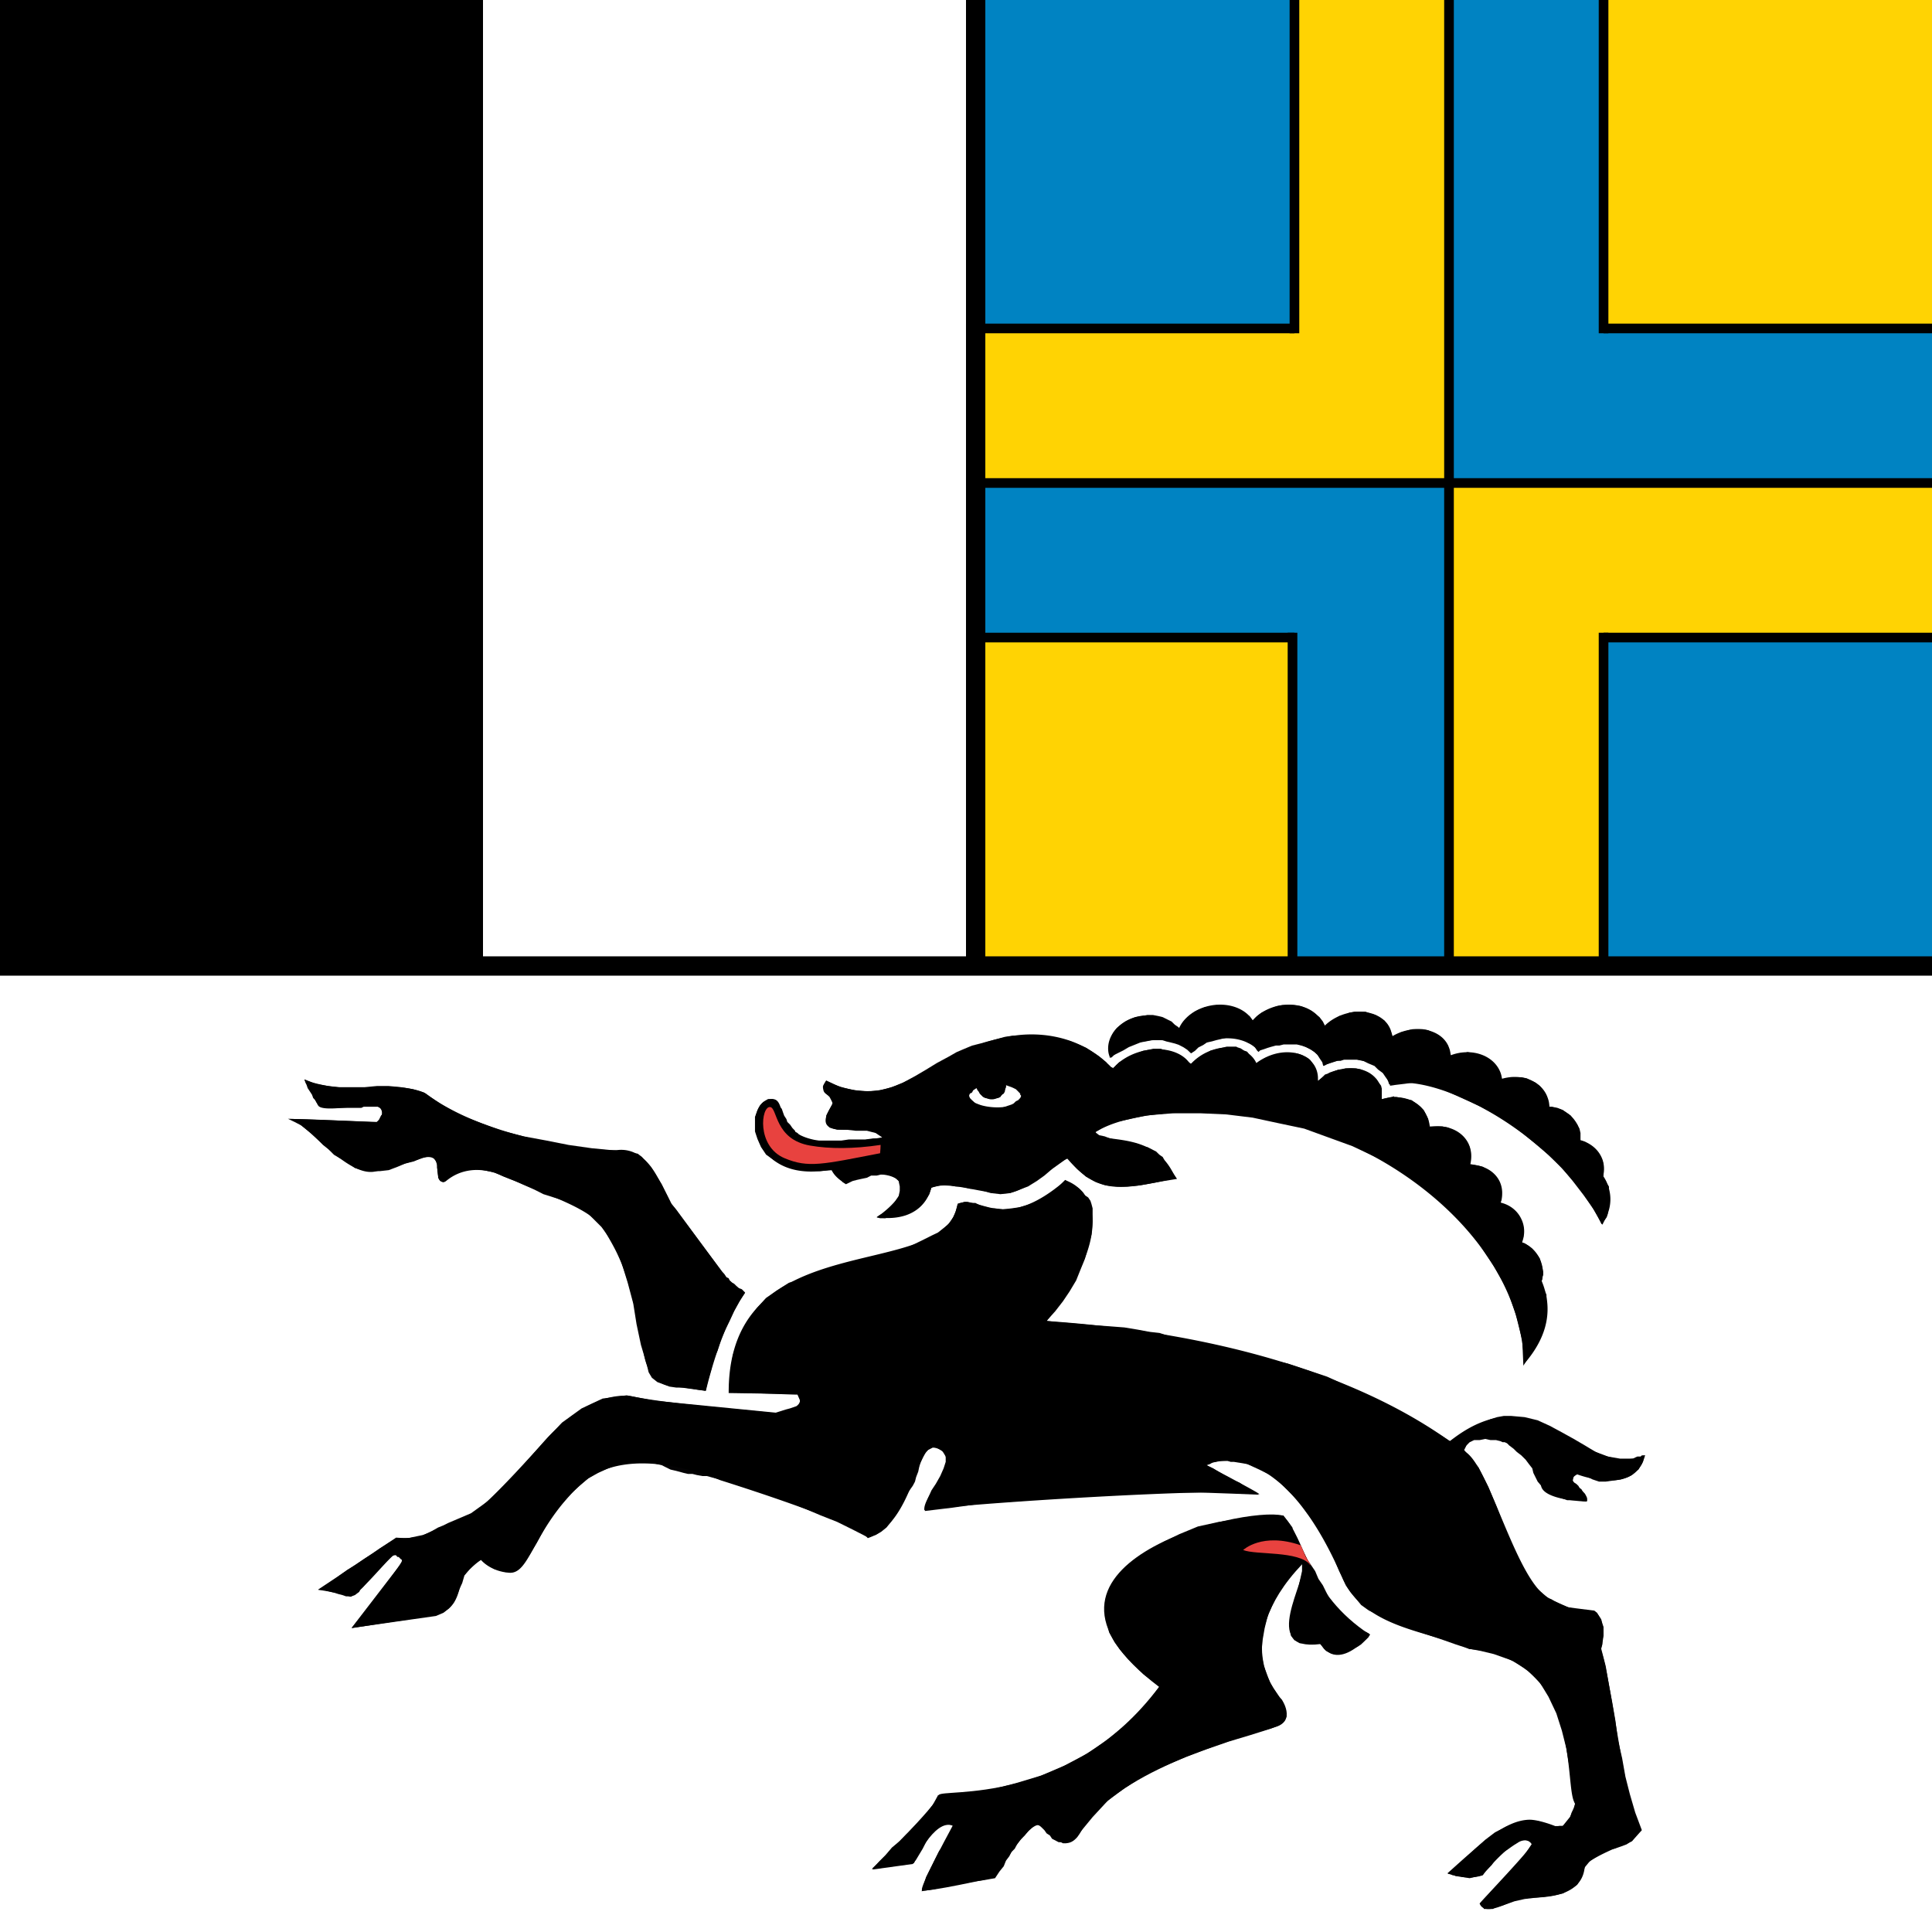
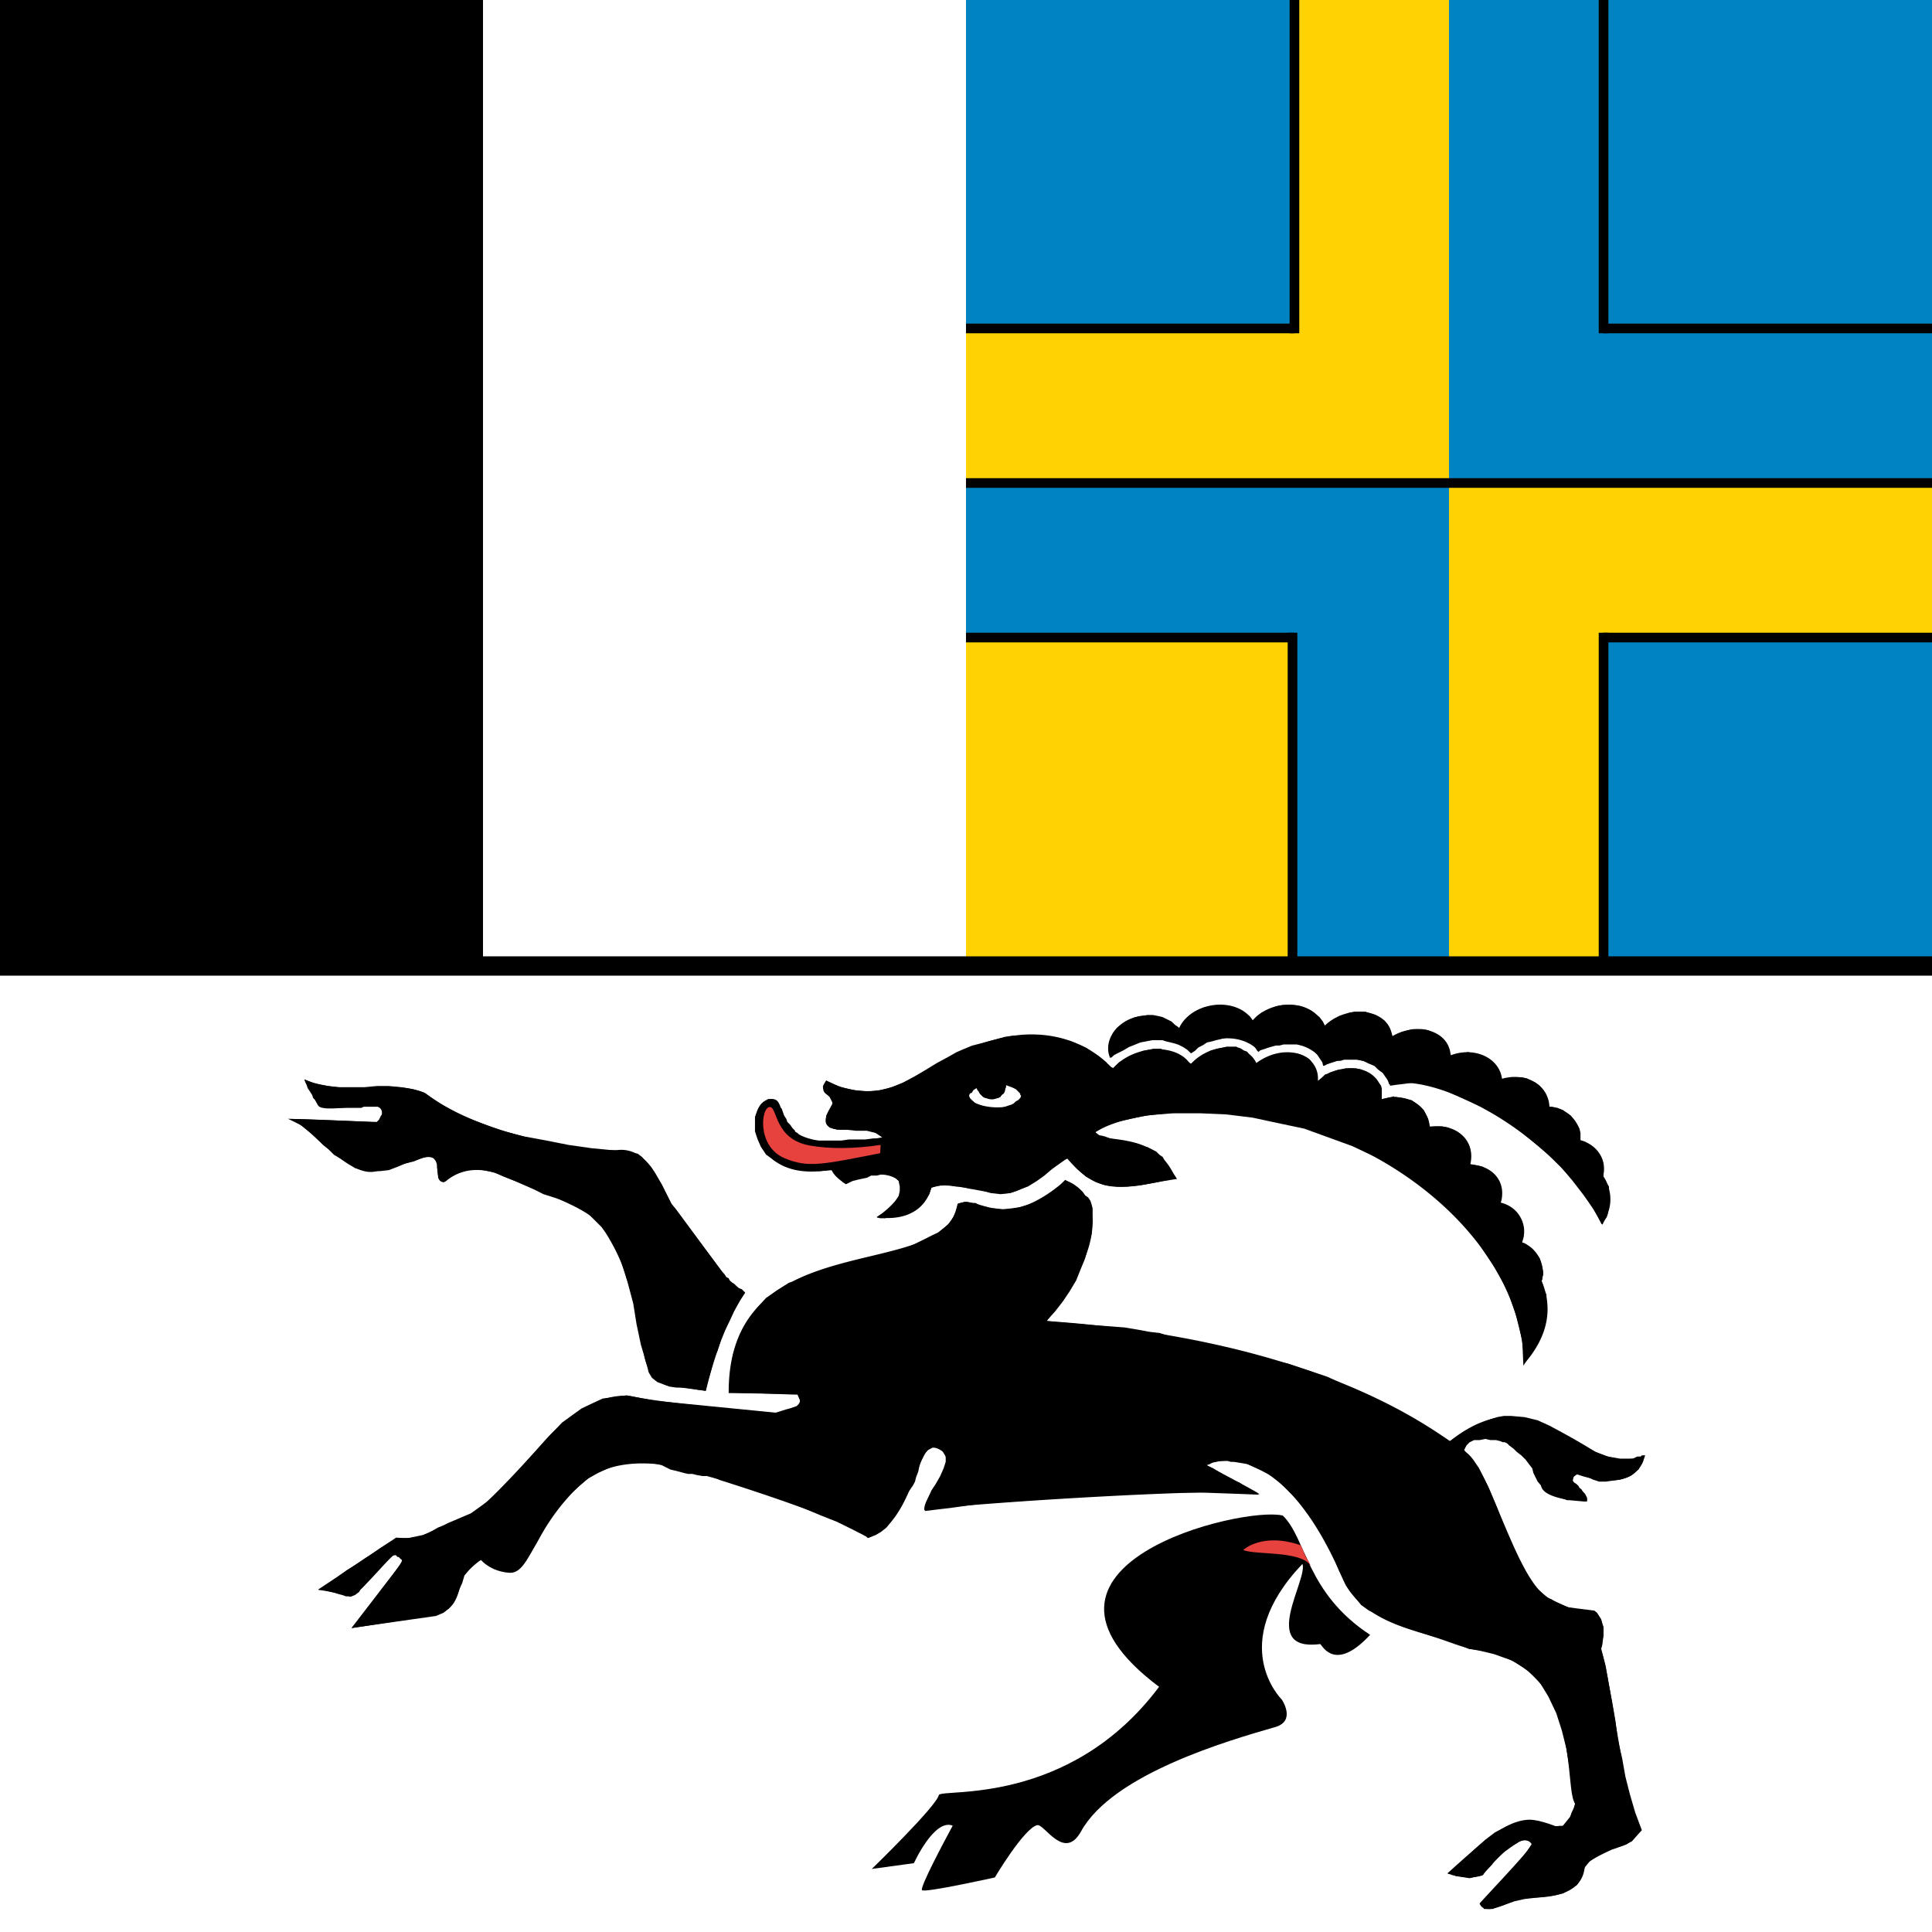
<svg xmlns="http://www.w3.org/2000/svg" width="500" height="500" viewBox="-205.156 -206.388 500 500" xml:space="preserve">
  <rect x="-205.156" y="-206.388" width="500" height="500" fill="#333333" stroke="none" />
  <path fill="#fff" d="M-204.86 293.466h499.334v-499.705l-499.334.29-.296-.29z" />
-   <path fill="#fff" d="M294.474 42.35h-499.63v250.842h499.63l-.282-.332z" />
  <path fill="#040304" d="M-73.785-206.239h-131.371v247.16h131.371-.29z" />
  <path fill="#fff" d="M-73.514-205.683H57.57V42.909H-73.514zM-205.156 43.612h500v250h-500z" />
  <g fill="#040304">
    <path d="m-111.34 96.444-1.994-.565-2.261-1.71-1.715-.862-1.415-.838-1.423-1.427-1.415-1.12-1.415-1.41-1.424-1.403-1.423-1.137-1.424-1.128-1.677-.87-1.715-.823 23 .822.27-.258.283-.266.271-.588.282-.572.308-.266v-1.427l-.59-.266-.554-.29h-3.671l-.59.29h-7.093l-1.124-.29h-1.14l-1.153-.29-.836-.283v-.282l-.28-.282-.299-.564-.554-.564-.29-.846-.563-.847-.57-.863-.291-.854-.28-.557-.274-.87 2.822 1.153 3.138.58 3.11.3h6.521l3.146-.3h3.094l3.137.3 3.11.53 2.838.863 4.553 3.103 5.107 2.822 5.095 1.974 5.398 1.991 5.668 1.444 5.965 1.096 5.676 1.128 5.952.846 5.948.572 5.976.838 1.116.864 1.161 1.426 1.107 1.112.878 1.428 1.124 1.708.845 1.378.854 1.71.862 1.709.832 1.684 1.161 1.393 11.907 16.155.554.548.561.862.583.266.27.573.58.589.582.265.546.573.586.54.837.298.861.863-1.423 2.257-1.407 2.555-1.161 2.523-1.116 2.256-1.144 2.548-.85 2.821-1.144 2.547-.554 2.555-.878 2.838-.545 2.556-1.977-.282-1.73-.307-1.97-.274h-1.968l-1.724-.249-1.693-.63-1.423-.532-1.415-1.112-.854-1.434-.554-2.266-1.44-4.82-1.136-5.369-.854-5.36-1.43-5.36-1.67-5.41-1.994-4.795-3.138-4.233-3.692-3.683-5.078-2.822-6.247-1.974-2.26-1.145-2.559-1.129-2.556-1.128-2.838-1.112-2.547-1.144-2.838-.564-2.57-.283-2.554.54-2.823.855-2.284 1.982-.854-.274-.262-.298-.3-.548V96.7l-.278-.822v-.863l-.284-.846-.561-.863-.861-.54-2.277.54-1.978.863-2.268.564-1.994.846-2.275.864-2.269.257h-2.256z" />
    <path d="m202.145 177.324.6.283.582.538.283.573.5.3.299.539.6.605.299.531.266.573v.855h-.865l-1.382-.25h-2.879l-1.682-.605-1.716-.573-1.465-.822-1.365-1.153-1.432-1.668-1.115-2.248-.282-1.178-.867-1.112-.849-1.137-1.131-1.12-1.133-.863-.865-.854-1.133-.855-.533-.556-.598-.273h-.566l-.567-.266-1.132-.282h-1.432l-1.397-.299-1.416.299h-1.431l-1.149.548-.833.83-.6 1.177 3.73 4.514 2.564 5.07 2.23 5.36 1.999 5.385 1.997 5.376 2.265 4.804 3.129 4.523 3.912 3.384 5.129 2.307 6.559.83.865.563.533.847.566.846.3 1.145.3.83V216.919l-.3 1.145v1.104l-.3 1.12 1.165 4.522.833 4.838.85 4.514.832 4.803.598 4.788 1.133 4.862.85 4.78 1.148 4.513 1.398 4.789 1.715 4.569-1.449 1.377-1.131 1.43-1.4.879-1.43.531-1.683.58-1.43.297-1.7.833-1.398.82-1.732 1.13-1.397 1.708-.9 2.563-1.081 1.974-1.716 1.122-1.997 1.13-2.53.553-2.281.3-2.565.282-2.513.299-2.598.58-2.247.789-.865.307-1.133.296-.832.285-.566.314h-2.298l-.266-.599-.566-.603 1.133-1.37 1.397-1.708 1.432-1.428 1.448-1.661 1.415-1.41 1.666-1.727 1.432-1.698 1.114-1.427 1.15-1.654 1.149-1.708-.867-.58-.849-.306h-.865l-.55.307-.849.58-.865.54-.8.555-.866.612-.882.531-.849.583-.865.847-.832 1.12-.567.852-.832.846-.865.838-.567.888-1.132.266-1.148.283-1.149.275-1.698-.275-1.116-.283h-.85l-.283-.266h-.582l-.283-.296h-.832l2.247-1.974 2.564-2.274 2.264-2.257 2.565-2.298 2.563-1.95 2.83-1.444 2.83-1.112 2.831-.563 2.83.265 3.13 1.177 1.115.233 1.132-.233h.866l.6-.284.532-.595.599-.847.266-.845.267-.871.566-1.105.3-1.112-.866-4.522-.533-4.838-.85-5.077-1.148-4.555-1.432-4.473-2.03-4.28-2.232-3.676-3.112-3.12-3.963-2.539-4.827-1.71-3.397-.82-3.113-.582-3.413-1.12-3.13-1.104-3.413-1.145-3.396-1.144-3.096-1.128-3.147-1.412-3.113-1.41-3.13-1.41-1.998-1.428-1.398-1.709-1.415-1.693-1.15-1.691-.848-1.959-.866-1.726-.832-1.991-.566-1.667-.85-1.984-.866-1.692-1.68-2.54-1.7-2.854-1.997-2.506-1.98-2.853-2.282-2.25-2.53-2.547-2.564-1.974-2.847-1.411-3.113-1.427-3.43-.565h-.848l-.817-.265H110.23l-.832.265h-.567l-.849.565-.865.29 1.714.822 1.4.863 1.431.863 1.115.547 1.416.864 1.448.563 1.098.821 1.465.872 1.116.54 1.415.887-7.109-.282-8.207-.29h-8.807l-9.623.29-9.673.531-9.622.573-9.356.855-9.107.555-7.925 1.129-7.112.854.3-1.693.552-1.7.862-1.95 1.136-1.709 1.133-2 .87-1.983.545-1.677v-1.393l-.854-1.443-1.415-.847h-1.107l-1.17.597-.852.814-.563 1.127-.553 1.145-.296 1.13-.3 1.41-.545 1.41-.29 1.153-.58 1.095-.836 1.17-1.124 1.618-.87 1.743-.836 1.717-.862 1.41-1.132 1.677-1.132 1.444-1.399 1.128-1.43.822-2.015.588-3.946-2.015-3.978-1.967-4.246-1.676-3.983-1.7-4.254-1.726-4.27-1.685-4.262-1.377-4.233-1.17-4.254-1.385-4.253-1.154h-1.144l-1.424-.257-1.115-.282h-1.162l-1.124-.266-1.132-.315-1.152-.29-1.116-.258-1.144-.564-1.133-.573-2.546-.59-2.847-.265h-2.814l-2.847.565-2.839 1.112-2.568 1.178-2.539 1.41-2.277 1.933-2.255 2.017-1.715 1.959-1.977 1.982-1.723 2.539-1.686 3.095-1.698 3.137-1.714 2.837-1.703 2.506-1.977 1.427-2.567.83-3.1-.83-3.422-2.506-1.686 1.079-1.416 1.709-1.153 1.427-.578 1.975-.815 1.718-.592 1.7-.84 1.676-1.145 1.395-1.423 1.16-1.978.847-21.838 3.095 13.032-16.96v-.821h-.27l-.291-.299-.28-.29h-.292l-.299-.29v-.283h-.27l-.854.283-.852.879-1.125 1.079-1.144 1.153-1.124 1.104-1.132 1.178-1.145 1.394-.824 1.128-.87.872-.282.538-1.14.855-1.137.307h-1.124l-.853-.307-1.132-.29-.854-.282-1.14-.283-.845-.248-1.144-.29h-1.133l1.707-1.153 1.994-1.13 1.685-1.41 1.97-1.427 2.284-1.394 2.014-1.394 2.24-1.427 1.985-1.41 2.269-1.427 1.976-1.112h2.856l1.144-.3 1.423-.298 1.407-.29 1.432-.54 1.124-.597 1.415-.813 1.415-.572 1.131-.573 5.96-2.54 5.125-3.683 4.815-4.795 4.545-5.08 4.524-5.093 4.545-4.813 5.094-3.683 5.415-2.54 6.231-.837 7.108 1.386 31.47 3.102.853-.266.862-.273.862-.274 1.123-.298.845-.283.87-.298.545-.565.279-.547v-.846l-.562-1.154-17.864-.274.27-3.103.3-3.402.554-3.402 1.14-3.086 1.407-3.12 1.715-3.11 1.985-2.839 2.277-2.53 2.839-1.975 3.117-1.975 3.121-.863 3.122-1.137 3.11-.838 2.846-.862 3.113-.847 2.863-.863 2.814-.838 3.127-.838 2.83-.863 3.137-.829 1.677-.863 1.699-.855 1.71-.838 1.715-.863 1.706-.813 1.432-1.145 1.4-1.145 1.122-1.676.571-1.41.562-2 .853-.274.853-.283h.862l1.132.283h.861l1.133.58.836.266 1.153.283.84.281h1.136l1.994.257 2.268-.257 1.982-.281 1.981-.548 1.714-.581 1.982-.847 1.699-1.127 1.415-1.145 1.714-1.412 1.382-1.426.882.572 1.133.556.848.58.849.582.85.846.582.847.832.564.583.862.266.822.3 1.136v-.281 3.7l-.3 3.369-.849 3.119-.832 3.095-1.149 2.838-1.132 2.821-1.698 2.837-1.715 2.548-1.98 2.555-2.265 2.523 2.548.298 3.129.258 3.397.29 3.413.299 3.978.265 3.68.283 3.412.563 3.097.581 2.564.283 1.698.555 5.11 1.402 5.395 1.428 5.111 1.12 5.394 1.136 5.377 1.13 5.111 1.144 5.094 1.692 5.111 1.71 4.828 2.24 4.563 2.58 2.546 1.129 2.248.837 2.297 1.13 2.232 1.127 1.997.847 2.265 1.394 1.997 1.128 2.28 1.444 2.282 1.394 2.247 1.444 1.432-.872 1.432-.838 1.681-.862 1.432-.83 1.415-.88 1.699-.82 1.397-.59 1.699-.531 1.714-.307h1.982l3.446.307 3.362.813 3.13 1.428 3.13 1.684 3.097 1.717 2.864 1.676 2.83 1.71 3.113 1.16 3.113.549h3.413l.566-.3.567-.248h.832l.316-.298h.849l-.3.846-.266.845-.283.565-.567.863-.315.564-.833.548-.865.863-1.116.547-1.714.581-1.95.283-1.997.29h-1.731l-1.698-.573-1.132-.58-1.132-.548-.833-.282-.549-.266-.583.266-.6.54-.266 1.153z" />
-     <path d="m73.92 268.353-.283.607-.583.52-.548.285-.583.307-.55.296-.566.283h-.866l-.549-.283h-.583l-.565-.296-1.133-.592-.55-.838-.865-.562-.566-.815-.582-.578-.55-.55-.566-.283h-.566l-.866.517-.85.894-1.115 1.377-1.164 1.123-.834 1.186-.581 1.112-.834.827-.578 1.123-.853 1.129-.582 1.452-1.116 1.382-1.133 1.712-1.697.29-1.694.297-2.006.265-1.978.316-1.985.26-2.26.536-2.002.284-1.976.573-1.716.274-1.694.28.563-1.676.578-1.974.854-1.675.87-1.725.827-1.693.85-1.7 1.152-1.428.825-1.712.87-1.665.827-1.677-1.423-.605-1.407.321-1.124.833-1.153.862-1.114 1.41-.854 1.409-.862 1.695-.849 1.41-.845 1.409-.87 1.13-10.484 1.444 1.712-2.016 1.697-1.712 1.678-1.98 2.022-1.676 1.677-1.719 1.978-1.666 1.731-1.991 1.706-2 1.432-1.951 1.398-2.556 6.793-.548 6.818-.863 6.53-1.692 6.526-1.958 5.976-2.556 5.928-3.12 5.393-3.7 4.812-3.917 4.561-4.53 3.963-5.135-1.998-1.652-2.248-1.693-1.998-2.016-1.98-1.966-1.981-2.265-1.432-1.984-1.415-2.555-.55-2.547-.583-2.822.3-3.11 2.83-4.514 3.38-4.248 4.012-3.087 4.246-2.837 4.544-2.224 4.812-1.991 5.377-1.18 5.41-.837 5.66-.573 5.679-.265 2.546 3.386-.282-.266.832 2.24.882 1.991 1.116 1.983.865 1.701 1.133 1.693 1.131 1.676.85 2 1.148 1.685.833 1.691.865 1.693.85 1.145 1.131 1.395 1.15 1.426 1.415 1.146 1.415 1.103 1.415 1.154 1.148.88 1.116.513.566.307.283.274-.283.298v.283l-.267.281-.583.581-.548.531-.6.573-.832.556-1.149.564-1.133.581-.849.266-.848.282-.866.273H140.03l-.85-.273-.582-.282-.566-.266-.567-.58-.548-.814-.284-.307-.3-.273h-5.093l-1.432-.83-.867-1.146-.266-2v-1.982l.567-2.523.566-2.58.865-2.497.567-2.572.565-2.556v-2.248l-1.997 2.248-1.998 2.556-1.965 2.82-1.432 2.838-1.415 3.103-.85 3.394-.548 3.144-.3 3.353.567 3.152 1.131 3.07.583 1.42.832 1.41 1.149 1.717.849 1.395.849 1.426.283 1.427.267 1.395-.55 1.136-1.415 1.154-1.98.813-5.411 1.71-5.678 1.7-5.66 1.966-5.395 1.992-5.376 2.273-5.395 2.556-4.827 3.086-4.546 3.369-3.962 4.28z" />
  </g>
  <path fill="#e8423f" d="M116.74 194.848h1.165l.55.29 1.131.274h1.149l1.133.299H125.563l1.132.265h1.116l1.432.574 1.148.29.85.548 1.131.298.566.531.567.315h.566v.266l-2.83-5.344-.284-.299h-.283l-.599-.281-.832-.283h-.85l-.849-.29H124.715v-.29l-1.417.29-1.43.29-1.133.283-1.149.281-.832.299-.849.548-.566.298-.3.266h-.3z" />
  <path fill="#040304" d="m136.918 60.798-.583 1.145 1.698.847h.282v-1.137l-.282-1.136-.266-1.412-.567-1.128-.865-1.129-1.133-.853-1.131-.838-1.133-.59-1.415-.555-1.714-.266h-3.114l-1.448.266-1.382.555-1.432.59-1.132.547-1.149.863-1.115 1.128-.582.846-.55 1.13-.566 1.127h3.13l-.317-1.128-.566-1.129-.55-.846-.832-1.128-1.165-.572-1.132-.838-1.432-.59-1.398-.257-1.698-.298-1.699-.266-1.432.266-1.697.298-1.432.564-1.132.564-1.132.847-1.133 1.137-.832.838-.583 1.41-.266 1.128-.3 1.428v.265h.3l1.399-.265-.266-.864-.583-1.136-.85-.838-.849-.573-.849-.838-1.131-.555-1.149-.574-1.115-.28-1.45-.283h-1.397l-1.415.282-1.716.281-1.43.574-1.116.555-1.133.838-1.132.855-.866 1.128-.548 1.145-.284 1.41-.3 1.121.3.291v1.119l.284.872v.83l.282.862v.548l.266.581v.556l-1.963-1.685-1.716-1.426-1.698-1.138-1.698-1.119-1.997-.863-1.998-.821-2.231-.59-2.864-.265-3.13-.283-3.663-.29h-3.15l-1.977.29-1.977.548-2.268.59-1.994.555-2.268.58-1.994.83-1.968.838-1.994 1.138-3.122 1.684-2.83 1.733-2.847 1.676-3.126 1.693-2.85 1.162-3.109.821-3.13.291-3.393-.29-3.68-.822-3.682-1.726-.562.847-.292.58v.548l.292.572.262.573.57.565.563.563.3.548.281.573.28.572-1.694 3.104v1.974l.833 1.145 1.998.564h2.264l2.575.282h2.84l2.26.581 1.694 1.128.852 1.669-13.902 5.384v.29l.28.274.283.581.3.54.27.589.553.862.583.564.562.822.85.556 1.714-.83 1.136-.298 1.132-.25 1.432-.298 1.108-.564h1.43l1.153-.298h1.4l1.13.298 1.133.564.862.846.291 1.41v1.13l-.29 1.426-.58.846-.562 1.12-.853.856-.87.845-.827.565-1.149.556-.838.59.838.28h1.431l.545-.28h.87l.853-.283.563-.307h2.547l.861-.556.837-.565.87-.564.844-.564.85-.846.562-.548.59-.862.563-.847.262-.862.3-.855 1.135-.274 1.133-.283H40.74l1.4.283h1.152l1.415.274 1.123.307h1.432l1.133.265 2.83.855 2.55.29 2.548-.29 2.281-.855 2.28-.846 2.282-1.41 1.964-1.411 1.981-1.693 1.998-1.427 1.98-1.427 2.548 2.854 2.281 1.991 2.564 1.386 2.548.854 2.83.283h2.83l3.113-.283 3.113-.564 3.13-.564 3.412-.548-.566-.862-.565-.846-.867-1.13-.548-.862-.566-.846-.583-1.128-.85-.573-.848-.839-1.149-.588-1.115-.556-1.415-.249-1.133-.605-1.431-.258-1.698-.282-1.415-.298-1.432-.283-1.116-.265-1.432-.548-1.415-.299-1.131-.862.565-.283.566-.282.85-.564.565-.283.583-.281.55-.266.865-.315.55-.29.849-.258h.865l6.526-1.426 6.81-.565h7.092l6.81.3 6.808.837 6.526 1.402 6.81 1.436 6.226 2.264 6.26 2.274 5.943 2.805 5.96 3.12 5.66 3.932 5.428 4.546 5.11 5.112 4.53 5.626 3.962 5.94 3.428 5.94 2.249 6.506 1.681 6.77.282 6.522 3.13-5.094.566-1.428.566-1.112.6-1.41.266-1.145.284-1.112.3-1.153.266-1.128v-4.788l-.267-.564-.3-.564-.283-.598-.266-.54-.6-.572-.282-.265-.583-.589-.816-.274 1.115 2.539.284-.299v-.54l.282-.29.3-.547v-.282l.3-.58v-.566l.266-.572V122.745l-.266-1.145-.3-1.128-.3-1.137-.566-.838-.849-.863-.548-.829-1.149-.863-.816-.564-1.166-.291-1.131-.257.849 1.684.282-.274.284-.58v-.282l.266-.291v-.838l.282-.573v-2.531l-.548-1.144-.284-1.112-.849-1.145-.865-.847-.8-.845-1.165-.548-1.432-.581-1.132-.283-1.432-.265 1.699 2.522.3-.564.299-.281v-.283l.266-.265V104.64l.316-.564V102.95l-.316-1.428-.266-1.129-.6-1.128-.532-1.112-.866-.862-1.132-.846-1.132-.864-1.132-.274-1.415-.29-1.432-.282V96.7l.3-.257v-.283l.25-.58v-.565l.266-.548v-2.556l-.266-1.426-.55-1.112-.882-1.128-.8-.847-1.165-.862-1.131-.565-1.116-.564-1.449-.283h-3.113l-.25.283H163.854l-.566.29-.283.274h-.283l2.264-.273-.25-1.436-.283-1.112-.599-1.128-.566-1.146-.866-.838-1.131-.854-1.1-.846-1.431-.299-1.166-.265-1.399-.283H155.646v-.563l.25-.283v-.282h.3v-.282h-.55l-1.715-1.41 2.264-.307 2.299-.274 1.963-.283 1.965.283 2.03.274 1.95.605 2.297.821 2.546 1.138 3.114 1.41 3.696 1.7 3.696 1.984 3.662 2.24 3.397 2.572 3.413 2.797 3.362 2.837 3.463 3.41 2.83 3.385 2.831 3.685 2.564 3.641 2.264 3.991.566-1.136.565-.838.284-.863v-.847l.283-.564V100.675l-.567-.847-.266-.564-.566-.548-.599-.564-.833-.596-.865-.266-.832-.282-1.133-.307 1.965 5.401.3-.58.565-.266.267-.581.3-.581.266-.556.3-.572v-.548l.3-.564v-2.838l-.3-1.136-.566-1.112-.833-1.138-.865-.862-1.133-.846-1.131-.83-1.133-.298-1.431-.283-1.399-.265h-.849l-.283.265h-.6l3.131 4.53.3-.572.283-.29.3-.549v-.29l.282-.572.266-.531v-3.401l-.266-1.137-.582-1.12-.883-1.13-.833-1.16-.865-.565-1.132-.847-1.398-.547-1.415-.29h-2.548l-.3.29H192.789l-.565.266h-.284l-.266.281h-.566l3.696 3.701.267-.315v-.548l.282-.266v-.298l.233-.564v-.863l.334-.29V80.596l-.334-1.41-.233-1.146-.549-1.394-.583-.855-.866-1.12-1.131-.863-1.116-.564-1.131-.564-1.432-.282h-2.797l-.6.282h-.566l-.583.257-.533.307-.582.299-.6.265-.532.283-.566.58 1.698 1.975h.266V75.792l.316-.29V72.68l-.582-1.138-.3-1.104-.832-1.144-.866-.847-1.132-.862-1.132-.564-1.132-.565-1.415-.266-1.432-.307-.882.307h-1.099l-.866.266-.832.3-.583.265-.832.564-.6.58-.849.54-.549.589-.266.838 2.813.306v-.596l.283-.266V66.757l-.566-1.428-.266-1.112-.85-1.136-.848-.855-1.149-.864-1.133-.564-1.115-.572-1.448-.274h-2.548l-1.148.274-.815.29-1.149.282-.85.564-.848.581-.616.847-.533.846-.567.838-.566.855 1.666.555h.316V64.765l.3-.291V63.636l-.3-1.41-.316-1.13-.533-1.144-.567-1.137-.848-1.12-1.133-.581-1.148-.83-1.133-.29-1.415-.556h-2.83l-1.432.266-1.115.58-1.448.283-1.116.855-1.131.555-.867.838-.849 1.137z" />
  <path transform="matrix(1.065 0 0 1.062 22.406 9.631)" fill="none" stroke="#fff" stroke-linecap="square" stroke-miterlimit="10" stroke-width="2.128" d="M56.348 55.624h.265l.516-.508.547-.547 1.062-.531 1.063-.532 1.312-.781 1.36-.547 1.328-.539 1.328-.242 1.312-.297h2.157l.797.297 1.046.242 1.079.274.796.265 1.063.547.797.531.812.782.797.531.781-.531.813-.532.797-.781 1.078-.547.781-.539 1.078-.242 1.047-.297 1.063-.25 1.078-.266H86.973l.531.266.781.25.813.539.812.274.516.531.531.812.531.532.547.781.5-.531.563-.532.781-.25.812-.289.797-.242 1.032-.281h.843l1.047-.266h2.938l1.062.266.797.281 1.063.531.812.532.531.507.516.821.531.781.266 1.07.281 1.071.531-.532.782-.25.531-.289.812-.273.797-.25.797-.266h.813l.796-.281h2.922l1.344.281 1.047.516 1.344.562.781.782 1.078.796.516.774.812 1.086.266 1.062V63.1l3.469-.805" />
  <path fill="#fff" d="m55.778 74.672-.87-.307-.853-.274H50.384l-.853.274-.562.307-.87.298-.545.249-.853.572-.3.573-.57.282-.263.557.262.572.571.564.3.274.561.572.837.282.57.282.862.29.853.291h3.67l.854-.29.87-.29.844-.283.554-.282.58-.572.582-.274.533-.564.299-.572-.3-.274v-.283l-.532-.564-.583-.58-.579-.283-.554-.249z" />
  <path fill="#040304" d="m54.609 76.646.3-.564v-.58l.282-.532v-1.162l-.283-.564v-.307l-.554-.54-.3-.282-.56-.572-.3-.273h-.554l-.579-.283H50.663l-.57.283h-.562l-.3.273-.562.572-.274.283-.296.54-.267.605-.278.548V75.219l.278.572.267.291.296.564.274.283.562.563.579.283h.574l.546.265h.586-.291.836l.579-.265h.554l.581-.283.28-.563z" />
  <path fill="#e8423f" d="m-3.54 82.023.308.838.554.854.279.863.845.83.578.846.566.581.262.564.587.299.283.548h.3l.262.265v.283h.562l.3.298.283.282h.57l.853.258h.562l.853.29h7.371l1.994-.29h4.244l2.007-.258h1.678l.852-.282h.579l-.282 4.215-.297-.265-1.69.564-2.292.564-2.81.564-3.13.282-3.121.29-3.409.274-3.109-.274-3.13-.29-2.538-.846-2.277-1.128-1.985-1.412-1.146-1.708-.86-1.959-.563-1.709v-3.393l.562-1.427.583-1.104.57-.58.854-.565h.578l.545.282.3.572.262.557.562.58z" />
  <path transform="matrix(1.065 0 0 1.062 22.406 9.631)" fill="none" stroke="#040304" stroke-linecap="square" stroke-miterlimit="10" stroke-width="2.128" d="m.945 78.538-1.586.531-2.152.531-2.637.531-2.937.266-2.93.273-3.199.258-2.918-.258-2.938-.273-2.382-.797-2.137-1.062-1.863-1.329-1.075-1.609-.808-1.844-.528-1.609V68.952l.528-1.344.547-1.039.535-.547.801-.531h.543l.511.265.282.539.246.524.527.547.273.797.289.789.52.804.262.813.793.781.543.797.531.547.246.531.551.281.265.516h.282l.246.25v.266h.527l.281.281.266.265h.535l.801.243h.527l.801.273h6.918l1.871-.273h3.984l1.883-.243H.145l.8-.265h.543l-.265 3.969" />
  <path d="M193.838 125.152c.55-1.809.382-3.883-.533-5.817-.982-2.033-2.63-3.502-4.561-4.19.766-1.958.766-4.132-.2-6.098-1.049-2.207-3.04-3.659-5.31-4.198.565-1.842.523-3.759-.284-5.485-1.324-2.746-4.312-4.298-7.65-4.33.508-1.81.4-3.701-.4-5.427-1.681-3.501-5.943-5.16-10.222-4.28 0-1.113-.208-2.225-.733-3.237-1.882-3.9-6.884-5.493-11.67-3.917.283-1.41.157-2.838-.467-4.115-1.906-3.966-7.633-5.195-12.86-2.738a14.221 14.221 0 0 0-3.055 2.058 6.502 6.502 0 0 0-.575-3.452c-1.906-3.965-7.641-5.185-12.819-2.713-.899.431-1.764.938-2.539 1.527v-.067c-1.897-3.99-7.633-5.186-12.836-2.713a13.28 13.28 0 0 0-4.211 3.127c-1.915-3.285-7.126-4.803-12.537-3.427-3.196.814-5.852 2.49-7.491 4.49-.042 0-.092 0-.092.017-9.59-10.164-21.901-9.036-25.338-8.547-17.18 2.547-25.671 13.441-36.49 14.312-4.902.416-9.834-1.244-12.331-2.63-2.397 4.39 2.01 2.912 1.635 5.882-.145 1.012-4.91 6.414 1.874 6.78 3.3.19 9.06-.615 11.075 2C-8.63 93.373.057 78.038-5.346 78.038c-7.817 0-6.555 22.486 15.333 18.238.766 1.743 2.389 2.87 3.546 3.601 7.297-4.895 23.553-2.224 8.199 8.795 12.207 1.493 13.956-7.02 14.1-7.634 4.396-2.141 14.356 1.991 19.895 1.36 5.507-.63 13.199-8.413 15.363-8.911 7.658 8.911 13.069 8.43 27.952 5.045-5.17-12.936-19.779-8.547-20.661-11.931 5.66-3.652 16.814-5.535 29.534-5.028.133.017.283.017.4.017 11.753.54 24.822 3.103 36.076 8.29 23.823 10.952 44.084 31.943 44.9 56.703 6.445-7.402 7.377-14.612 4.547-21.432M45.668 77.144c0-.93.887-1.676 2.219-2.174.229 1.759 1.744 3.136 3.629 3.136 1.976 0 3.65-1.643 3.65-3.667 0-.074 0-.141-.037-.2 2.218.349 4 1.262 4 2.904-.01 4.548-13.46 3.577-13.46.001M-16.938 124.505l4.55 3.784s-5.565 6.753-10.085 25.24c-4.661-.54-8.686-1.177-8.686-1.177s-5.794.15-7.32-8.131c-3.834-21.05-5.915-24.967-10.56-32.634-2.301-3.758-8.686-6.488-14.621-8.961-6.168-2.597-11.83-4.846-11.83-4.846s-7.7-3.933-14.226 1.484c-.753.623-2.277.514-2.277-3.501 0-4.024-4.024-2.373-4.024-2.373s-5.965 1.992-11.958 3.386c-7.563 1.743-18.496-13.582-22.417-13.582 5.802 0 22.67.887 22.67.887s2.514-1.982.878-3.758c-1.627-1.776-14.729 1.617-15.999-.647-1.244-2.232-3.521-6.613-3.521-6.613s7.059 2.987 17.78 2c8.166-.764 12.907 1.029 13.71 1.617 15.991 12.048 44.963 15.01 49.608 14.553 6.54-.64 9.744 5.974 10.954 8.29a148.579 148.579 0 0 1 2.635 5.277" />
  <path d="M211.185 101.056a9.944 9.944 0 0 0-1.448-3.103 7.43 7.43 0 0 0-.166-4.216c-.9-2.572-3.113-4.363-5.852-5.094a7.102 7.102 0 0 0-.35-3.203c-1.082-3.07-4.036-5.07-7.558-5.402a6.35 6.35 0 0 0-.408-2.265c-1.432-4.315-6.668-6.455-11.836-4.979-.083-.481-.167-.938-.334-1.427-1.548-4.456-7.142-6.63-12.57-4.788-.15.058-.266.124-.432.174 0-.647-.1-1.303-.35-1.925-1.414-4.149-6.892-5.991-12.303-4.166-.882.316-1.714.697-2.447 1.162a8.783 8.783 0 0 0-.334-1.527c-1.414-4.132-6.934-5.957-12.32-4.148-2.006.696-3.753 1.808-5.028 3.153-1.048-4.05-6.093-6.472-11.504-5.46-2.913.58-5.344 2.024-6.908 3.883-1.815-3.087-6.219-4.747-10.856-3.883-4.161.796-7.392 3.402-8.423 6.455-1.782-2.904-5.828-4.497-10.04-3.7-5.21.996-8.79 5.277-7.974 9.575.1.431.234.847.4 1.278 1.882-1.643 4.945-3.402 7.609-4.074 5.211-1.336 10.288-.366 13.335 2.331.916-.714 1.915-1.377 2.98-1.908 5.411-2.556 11.354-1.693 14.535 1.792.266-.165.55-.398.832-.53 6.327-3.037 13.535-1.311 16 3.832.066.166.1.348.157.514.116-.05.225-.133.333-.215 6.352-2.988 13.535-1.287 15.983 3.832.192.399.325.797.45 1.228 12.419-3.427 44.084 13.583 54.972 36.184a10.26 10.26 0 0 0 1.855-9.38M-122.875 205.029s6.71.996 8.225 1.776c1.51.696 10.613-10.72 11.5-10.72.877 0 1.755.506 2.01 1.394.258.846-13.006 17.5-13.006 17.5s11.874-1.884 19.836-3.021c7.97-1.145 7.338-6.057 9.223-10.604 2.784-3.136 4.424-4.015 4.424-4.015s2.384 2.953 7.32 3.302c5.428.365 6.077-11.252 18.463-22.834 12.387-11.6 36.131-1.12 36.131-1.12s35.51 11.076 38.161 14.992c11.754-3.784 12.649-24.692 17.315-23.432 8.224 2.224-3.284 12.338-2.651 16.22 6.322-1.51 81.363-6.28 86.69-4.156.383-.124-13.767-7.543-13.767-7.543s18.313-9.815 35.128 28.958c5.86 13.574 22.858 13.873 32.947 18.644 30.108 2.788 24.173 36.392 27.469 40.06-.649 1.917-1.382 3.402-1.382 3.402l-1.915 2.37h-1.914s-4.395-1.775-6.943-1.642c-6.218.315-12.236 6.073-20.96 13.873 5.294 2.023 9.09.508 9.09.508s10.005-12.662 12.735-8.025c.417.59-12.736 14.337-13.485 15.318 1.382 3.684 8.208-.797 10.489-1.328 2.264-.499 15.874 1.227 16.698-8.08.15-2.092 12.22-6.689 12.22-6.689s1.516-1.66 2.398-2.738c-4.046-4.215-7.908-41.22-10.489-46.862 2.297-7.186-1.615-10.073-1.615-10.073s-5.935.482-11.105-2.962c-9.006-3.236-16.098-35.744-22.774-38.39.5-1.145.999-2.066 1.864-2.54 8.124-4.28 17.115 5.991 18.222 11.6.766 3.784 11.77 4.033 11.77 4.033s1.016-1.046-3.445-5.153c-.941-.921 1.032-1.876 1.032-1.876s15.166 5.866 17.456-4.929c-16.44 6.68-26.954-22.27-50.427-3.659-10.48-7.417-40.805-26.808-104.368-31.097 17.2-21.656 12.887-33.513 4.903-36.418-16.277 13.998-21.846 3.651-27.914 6.074-3.264 21.017-59.393 4.53-59.255 48.87.866-.156 15.65.523 17.814.523 1 2.606 2.148 2.473-5.557 4.862-4.432-.713-27.058-2.265-37.779-4.496-11.262-1.145-21.871 11.334-21.871 11.334s-14.542 16.47-18.583 18.751c-4.042 2.274-10.347 4.531-12.762 5.792-2.401 1.244-7.329.763-7.329.763z" />
  <path d="M126.828 185.838c6.16 5.957 5.994 19.98 22.6 30.866-8.956 9.691-12.277 2.97-12.886 2.39-15.999 2.074-3.13-16.695-4.628-20.743-19.895 20.875-5.36 35.08-5.36 35.08s3.82 5.559-1.666 7.136c-11.962 3.452-42.045 12.098-50.27 27.007-4.345 7.865-9.556-2.092-11.353-1.616-3.413.814-10.959 13.541-10.959 13.541s-18.23 4.05-18.846 3.286c-.596-.746 5.694-12.529 7.945-16.694-4.782-1.933-10.039 9.708-10.039 9.708l-10.904 1.493s16.786-16.279 17.347-19.116c.612-1.793 33.646 3.12 57.004-28.012-42.173-31.649 21.86-46.883 32.015-44.326" />
  <path d="M116.573 194.757s4.911-4.697 14.917-1.22c1.015 2.166.882 2.547 2.48 5.087-2.947-3.743-14.117-2.531-17.397-3.867M-5.858 80.115c1.935.165 1.14 8.388 10.372 9.973 5.032.88 11.15.88 18.233-.174 0 .838-.067 1.22-.137 2.157-14.805 2.855-18.546 3.883-24.718 1.286-7.33-3.087-6.077-13.492-3.75-13.242" fill="#e8423f" />
  <path d="M-205.156-206.388h125V43.61h-125z" />
  <path fill="#ffd303" d="M169.844 43.612h125v-125h-125zM44.844-206.388v125h125v-125H130.675z" />
  <g fill="#0083c2">
    <path d="M44.844-206.388h85v85h-85zM294.844 43.612h-85v-85h85zM44.844-81.388v125h125v-125z" />
  </g>
  <path fill="#ffd303" d="M44.844 43.612v-85h85v85z" />
  <path fill="#0083c2" d="M294.844-206.388h-125v125h125V-120.557z" />
-   <path fill="#ffd303" d="M294.844-206.388v85h-85v-85z" />
  <path fill="#fff" d="M-80.156-206.388h125V43.61h-125z" />
  <path d="M-205.156 46.112v-5h500v5z" />
-   <path d="M49.844 43.612h-5v-250h5zM171.094 43.612h-2.5v-250h2.5z" />
  <path d="M44.843-80.138v-2.5h250v2.5z" />
  <g stroke-width=".081">
    <path d="M44.843-120.138v-2.5h85v2.5zM209.844-120.138v-2.5h85v2.5zM44.843-40.138v-2.5h85v2.5zM209.844-40.138v-2.5h85v2.5z" />
  </g>
  <g stroke-width=".082">
    <path d="M128.594-206.388h2.5v86.249h-2.5zM208.594-206.388h2.5v86.249h-2.5zM208.594-42.637h2.5v86.25h-2.5zM128.094-42.637h2.5v86.25h-2.5z" />
  </g>
</svg>